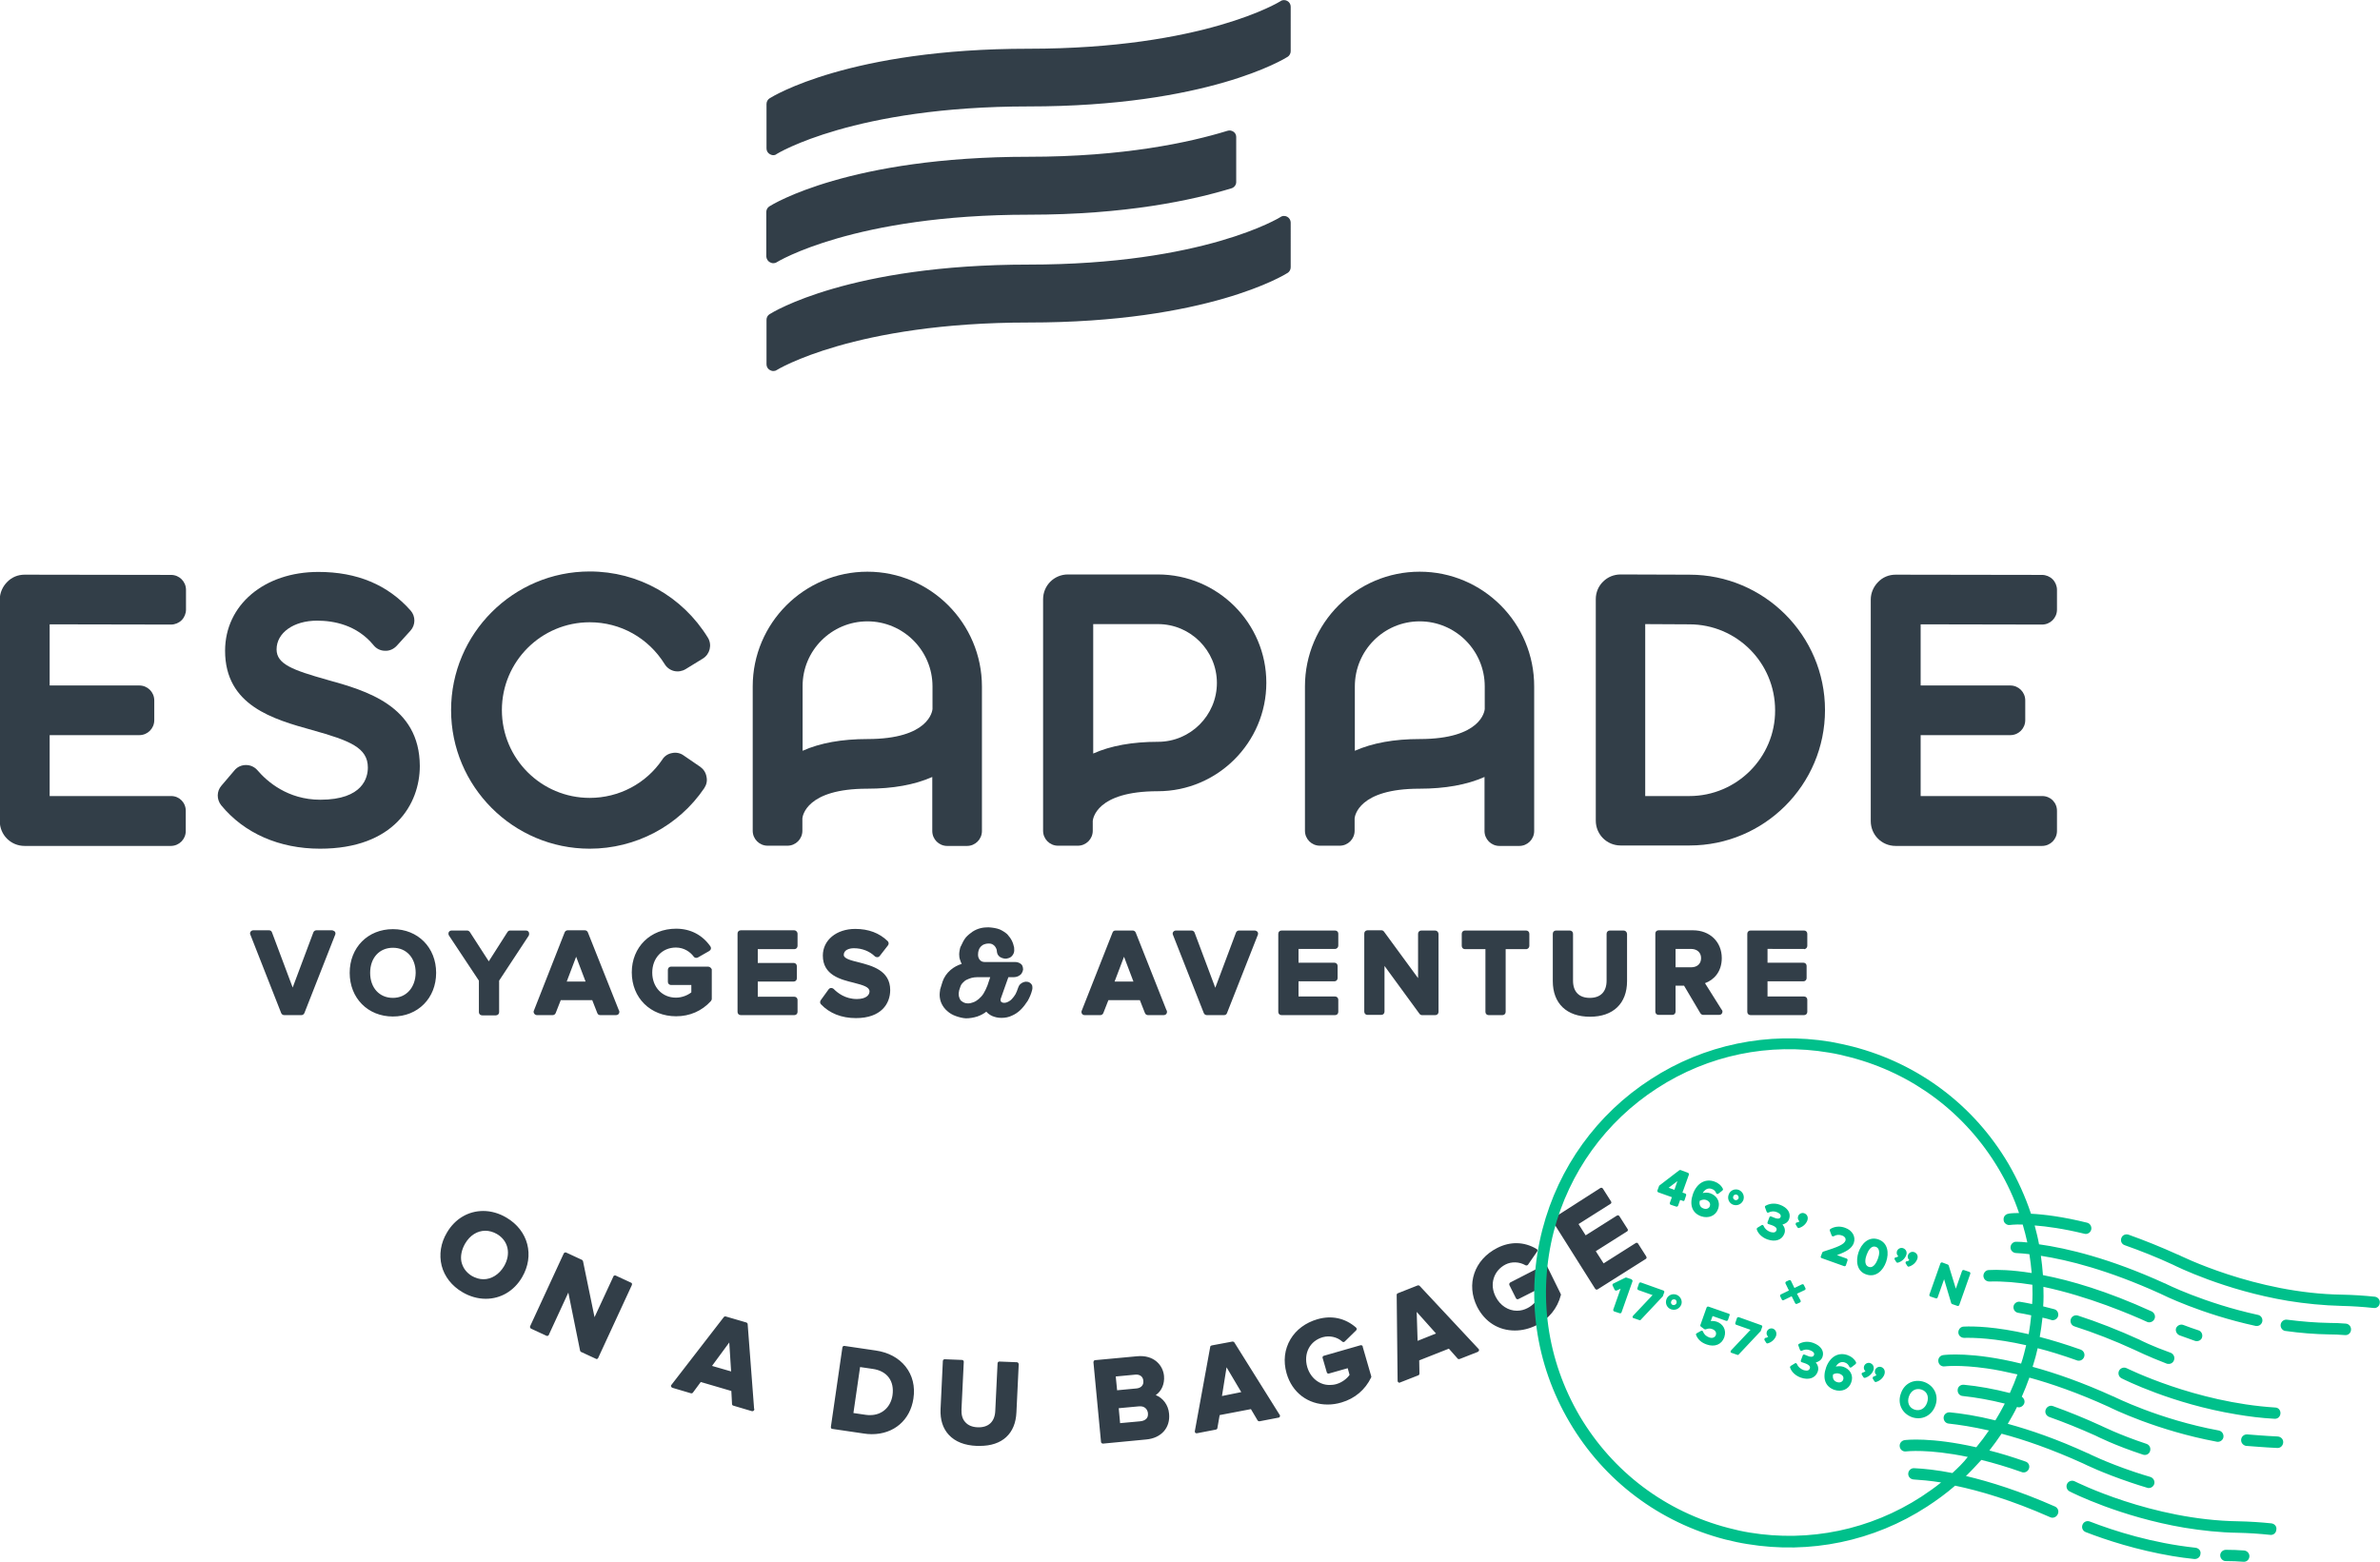
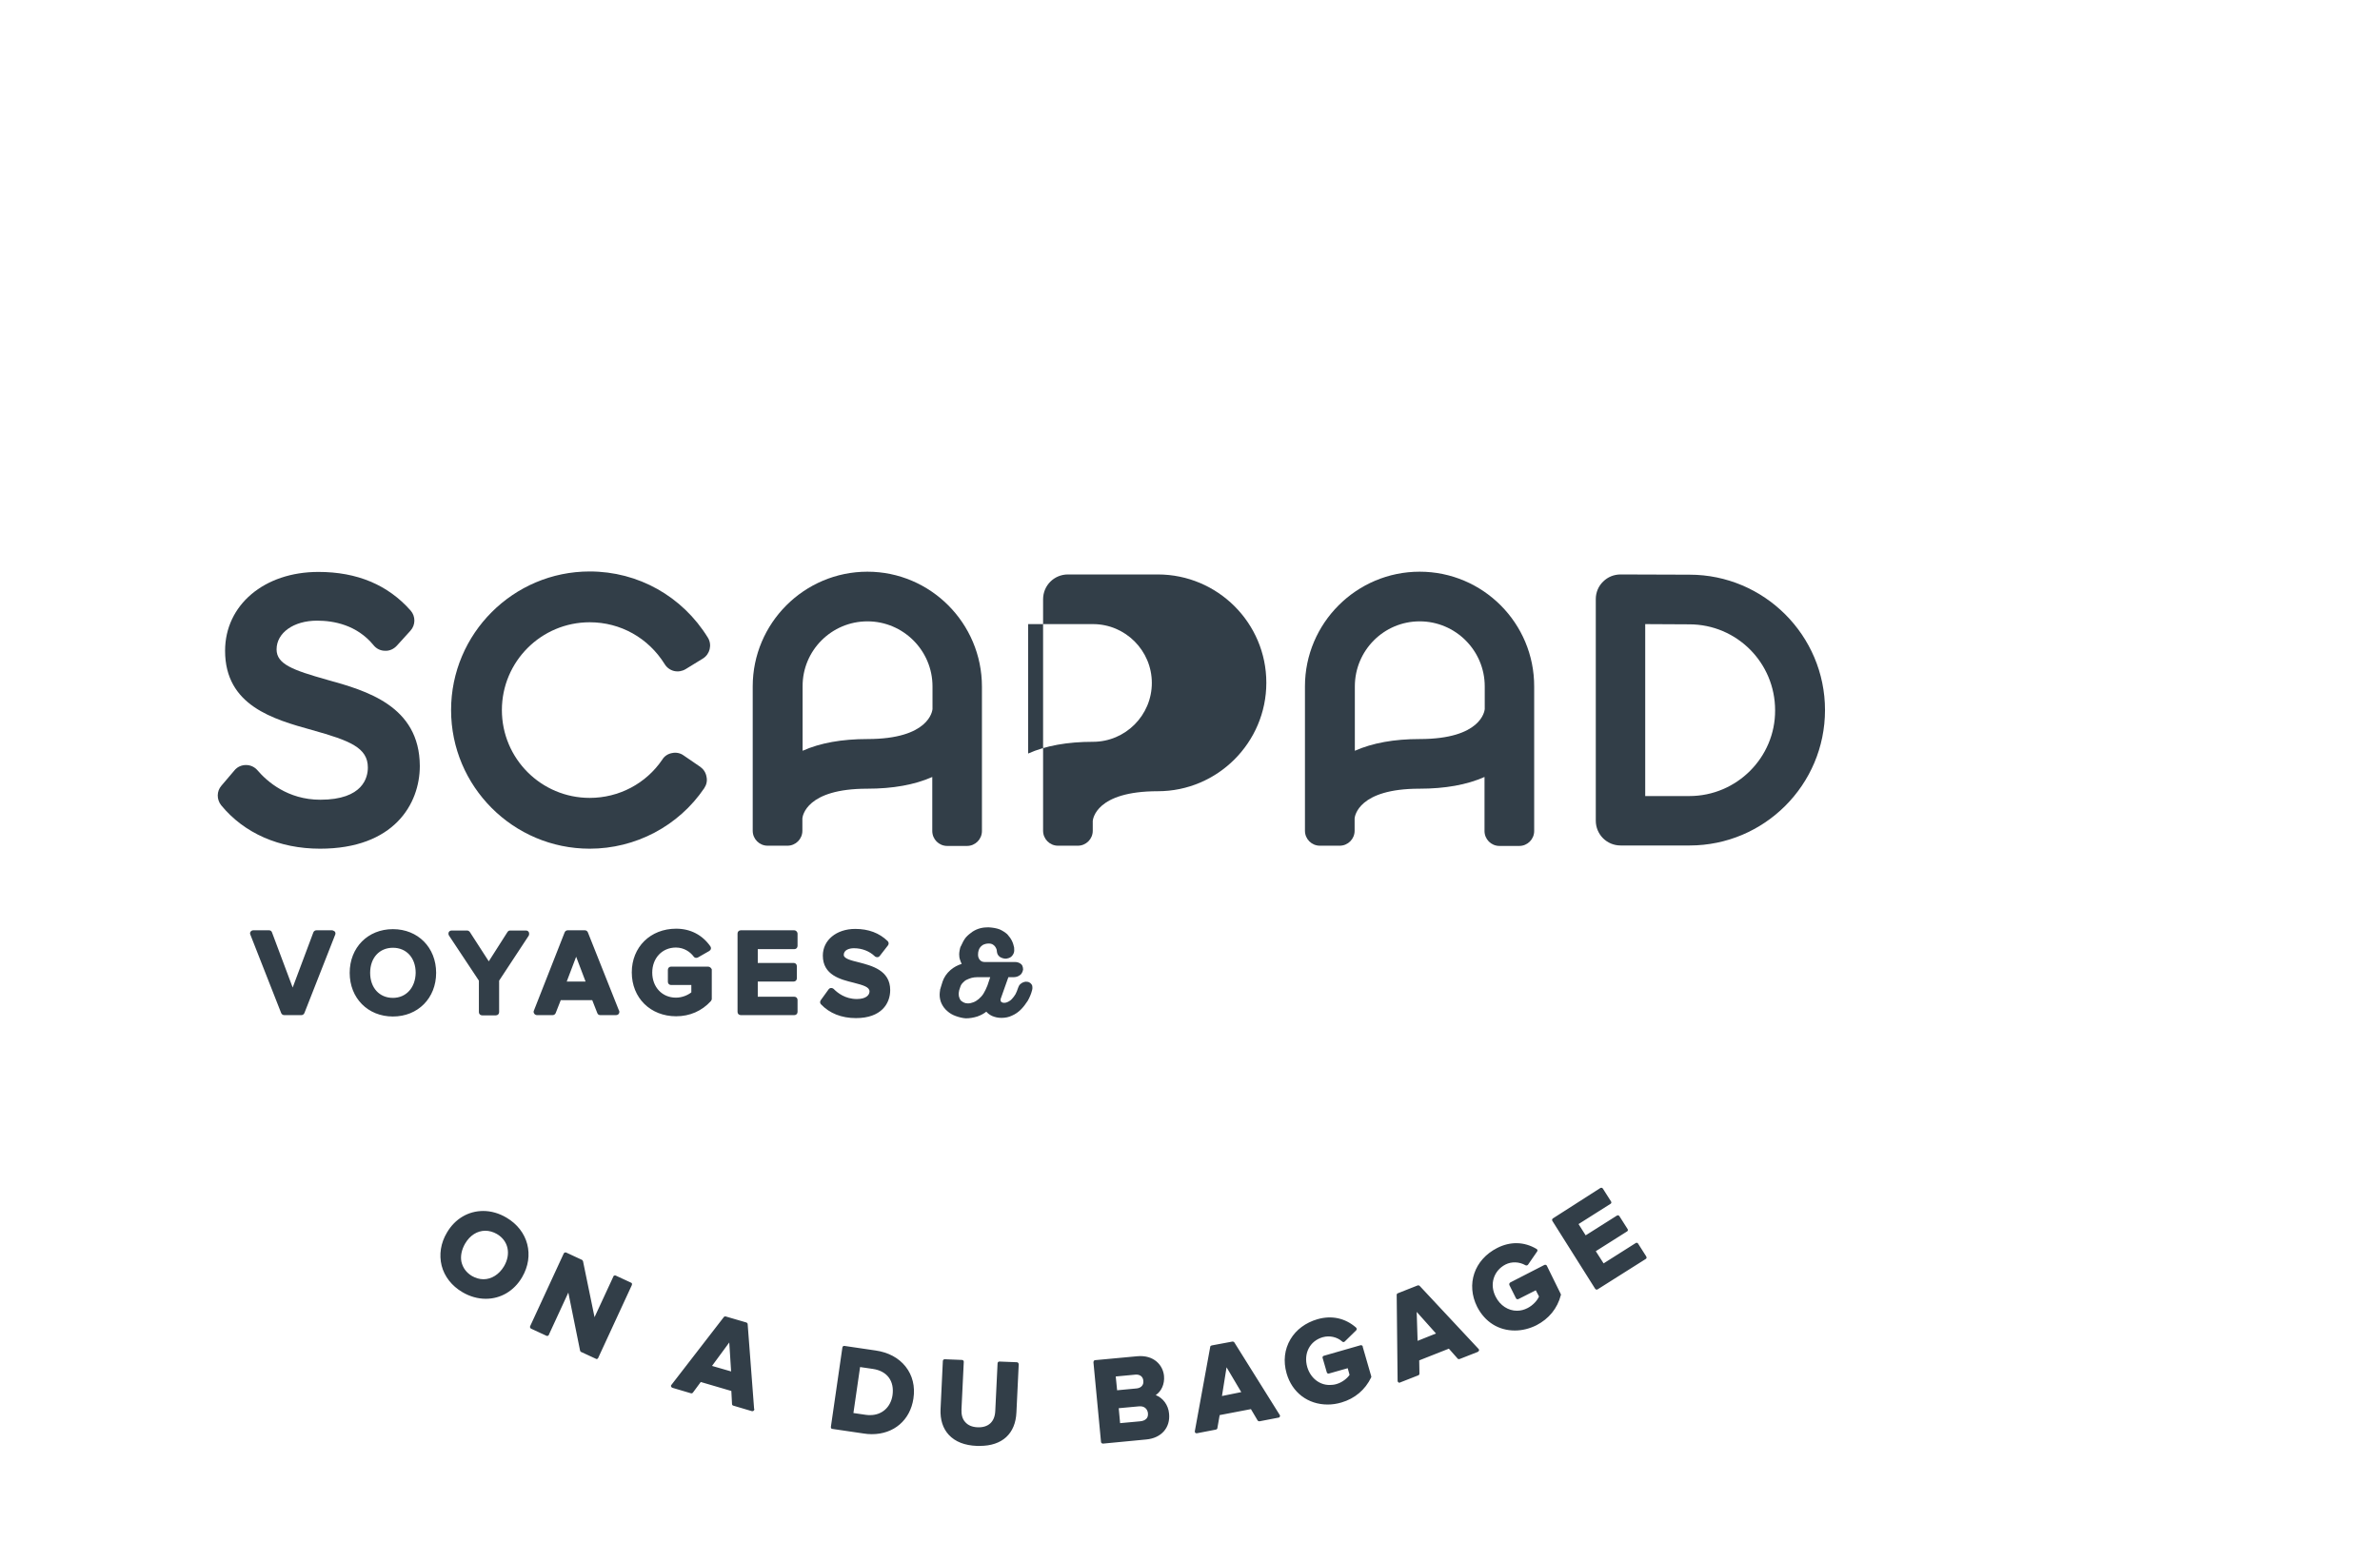
<svg xmlns="http://www.w3.org/2000/svg" version="1.1" id="Layer_1" x="0px" y="0px" viewBox="0 0 1035.2 679.4" style="enable-background:new 0 0 1035.2 679.4;" xml:space="preserve">
  <style type="text/css">
	.st0{fill:#323E48;}
	.st1{fill:#FFFFFF;}
	.st2{fill:#00C08B;}
</style>
  <g>
    <g>
      <path class="st0" d="M220.3,529.7c-3.2-1.9-6.7-2.9-10.1-2.9c-6.5,0-12.3,3.4-15.8,9.4c-2.7,4.5-3.5,9.6-2.3,14.4    c1.2,4.7,4.4,8.8,9,11.5c3.2,1.9,6.7,2.9,10.2,2.9c6.5,0,12.3-3.4,15.8-9.4C232.6,546.2,229.8,535.3,220.3,529.7z M219.2,550.9    c-2.1,3.5-5.4,5.6-8.9,5.6c-1.7,0-3.4-0.5-5-1.4c-2.5-1.5-4-3.6-4.6-6.2c-0.5-2.5,0.1-5.3,1.6-7.9c2.1-3.6,5.3-5.6,8.8-5.6    c1.7,0,3.4,0.5,5,1.4C221.1,539.7,222.4,545.5,219.2,550.9z M274.5,558l-6.7-3.1c-0.2-0.1-0.4-0.1-0.6,0c-0.2,0.1-0.4,0.2-0.4,0.4    l-8.2,17.7l-5-24.3c-0.1-0.2-0.2-0.5-0.4-0.6l-6.9-3.2c-0.4-0.2-0.9,0-1.1,0.4l-14.6,31.6c-0.2,0.4,0,0.9,0.4,1.1l6.7,3.1    c0.2,0.1,0.4,0.1,0.6,0c0.2-0.1,0.4-0.2,0.4-0.4l8.5-18.4l5.1,25.2c0,0.2,0.2,0.5,0.4,0.6l6.5,3c0.1,0.1,0.2,0.1,0.3,0.1    c0.3,0,0.6-0.2,0.7-0.5l14.6-31.6C275,558.6,274.9,558.1,274.5,558z M325.2,576c0-0.3-0.3-0.6-0.6-0.7l-8.9-2.6    c-0.3-0.1-0.7,0-0.9,0.3L292,602.5c-0.2,0.2-0.2,0.5-0.1,0.7c0.1,0.2,0.3,0.4,0.5,0.5l8.1,2.4c0.3,0.1,0.7,0,0.9-0.3l3.4-4.6    l13.3,3.9l0.3,5.7c0,0.3,0.2,0.6,0.6,0.7l8.1,2.4c0.1,0,0.1,0,0.2,0h0c0.4,0,0.8-0.4,0.8-0.8c0-0.1,0-0.2-0.1-0.3L325.2,576z     M309.7,594.2l7.5-10.2l0.8,12.6L309.7,594.2z M380.9,587.5l-13.6-2c-0.4-0.1-0.8,0.2-0.9,0.7l-5,34.5c0,0.2,0,0.4,0.1,0.6    c0.1,0.2,0.3,0.3,0.5,0.3l13.6,2c1.2,0.2,2.4,0.3,3.6,0.3c9.6,0,16.7-6.1,18.1-15.5c0.8-5.3-0.4-10.1-3.4-13.9    C390.9,590.7,386.4,588.3,380.9,587.5z M388.2,607c-0.8,5.2-4.6,8.6-9.7,8.6c-0.5,0-1.2,0-1.8-0.1l-5.5-0.8l2.9-20l5.5,0.8    C385.9,596.4,389.1,600.8,388.2,607z M442.3,592.6l-7.6-0.3c-0.4,0-0.8,0.3-0.8,0.8l-1,20.7c-0.2,4.7-3,7.3-7.7,7.1    c-2.4-0.1-4.2-0.9-5.4-2.3c-1.2-1.3-1.7-3.2-1.6-5.5l1-20.7c0-0.4-0.3-0.8-0.8-0.8l-7.5-0.3c-0.4,0-0.8,0.3-0.8,0.8l-1,20.9    c-0.2,4.6,1,8.4,3.6,11.2c2.8,3,6.9,4.6,12.2,4.8c0.4,0,0.9,0,1.3,0c9.7,0,15.5-5.3,15.9-14.6l1-20.9c0-0.2-0.1-0.4-0.2-0.6    C442.7,592.7,442.5,592.6,442.3,592.6z M502.7,606.9c2.5-1.7,3.9-4.8,3.6-8.3c-0.4-4.6-4.3-9.3-11.7-8.6l-18.3,1.7    c-0.2,0-0.4,0.1-0.5,0.3c-0.1,0.2-0.2,0.4-0.2,0.6l3.3,34.7c0,0.2,0.1,0.4,0.3,0.5c0.1,0.1,0.3,0.2,0.5,0.2c0,0,0.1,0,0.1,0    l18.8-1.8c6.5-0.6,10.5-5.1,9.9-11.2C508.2,611.2,505.8,608.1,502.7,606.9z M485.3,598.8l8.5-0.8c2-0.2,3.4,0.9,3.5,2.7    c0.1,0.9-0.1,1.6-0.6,2.2c-0.5,0.6-1.3,1-2.3,1.1l-8.5,0.8L485.3,598.8z M498.6,617.2c-0.6,0.6-1.5,1-2.7,1.1l-8.7,0.8l-0.6-6.5    l8.7-0.8c2.7-0.3,3.8,1.4,4,2.9C499.4,615.8,499.2,616.6,498.6,617.2z M536.9,584c-0.2-0.3-0.5-0.4-0.8-0.4l-9.1,1.7    c-0.3,0.1-0.6,0.3-0.6,0.6l-6.7,36.7c0,0.3,0,0.5,0.2,0.7c0.2,0.2,0.4,0.2,0.6,0.2c0,0,0.1,0,0.1,0l8.3-1.6    c0.3-0.1,0.6-0.3,0.6-0.6l1-5.7l13.6-2.6l2.9,4.9c0.2,0.3,0.5,0.4,0.8,0.4l8.3-1.6c0.3,0,0.5-0.2,0.6-0.5c0.1-0.2,0.1-0.5-0.1-0.7    L536.9,584z M531.5,607.3l2-12.5l6.4,10.8L531.5,607.3z M592.4,585.3c-0.2-0.1-0.4-0.1-0.6-0.1l-16,4.6c-0.4,0.1-0.7,0.6-0.5,1    l1.8,6.2c0.1,0.4,0.6,0.7,1,0.5l8.1-2.3l0.8,2.9c-1,1.5-3.2,3.3-5.7,4c-1,0.3-2,0.4-3,0.4c-4.5,0-8.3-3.1-9.7-7.8    c-1.7-5.9,1.1-11.4,6.8-13c2.9-0.8,6.2-0.1,8.4,1.9c0.3,0.3,0.8,0.3,1.1,0l5-4.9c0.2-0.2,0.2-0.4,0.2-0.6c0-0.2-0.1-0.4-0.3-0.6    c-4.7-4.1-10.6-5.4-16.8-3.6c-5.1,1.5-9.2,4.5-11.7,8.7c-2.6,4.4-3.2,9.5-1.7,14.8c2.4,8.4,9.3,13.6,17.9,13.6c2,0,4-0.3,6-0.9    c5.8-1.7,10.3-5.5,12.9-10.9c0.1-0.2,0.1-0.4,0-0.6l-3.7-12.8C592.8,585.6,592.6,585.4,592.4,585.3z M617.5,559.4    c-0.2-0.2-0.6-0.3-0.9-0.2l-8.6,3.4c-0.3,0.1-0.5,0.4-0.5,0.7l0.4,37.4c0,0.3,0.1,0.5,0.4,0.7c0.1,0.1,0.3,0.1,0.4,0.1    c0.1,0,0.2,0,0.3-0.1l7.9-3.1c0.3-0.1,0.5-0.4,0.5-0.8l-0.1-5.7l12.9-5.1l3.8,4.3c0.2,0.3,0.6,0.3,0.9,0.2l7.9-3.1    c0.2-0.1,0.4-0.3,0.5-0.6c0.1-0.3,0-0.5-0.2-0.7L617.5,559.4z M616.6,583.3l-0.4-12.6l8.4,9.4L616.6,583.3z M672.8,550.6    c-0.2-0.4-0.7-0.5-1.1-0.3l-14.8,7.6c-0.2,0.1-0.3,0.3-0.4,0.5c-0.1,0.2,0,0.4,0,0.6l2.9,5.8c0.2,0.4,0.7,0.5,1.1,0.3l7.5-3.8    l1.4,2.7c-0.7,1.7-2.6,3.8-4.9,5c-1.5,0.8-3.1,1.2-4.7,1.2c-3.8,0-7.3-2.3-9.2-6c-1.4-2.7-1.7-5.5-0.9-8.1c0.8-2.6,2.6-4.7,5.1-6    c2.7-1.4,6.1-1.2,8.7,0.3c0.4,0.2,0.8,0.1,1.1-0.2l4-5.8c0.1-0.2,0.2-0.4,0.1-0.6c0-0.2-0.2-0.4-0.4-0.5    c-5.4-3.2-11.4-3.3-17.1-0.4c-10,5.1-13.6,15.8-8.7,25.6c3.4,6.6,9.3,10.3,16.4,10.3c3.2,0,6.4-0.8,9.4-2.3    c5.4-2.8,9.1-7.3,10.6-13.1c0.1-0.2,0-0.4-0.1-0.6L672.8,550.6z M716,546.5l-3.5-5.5c-0.2-0.4-0.7-0.5-1.1-0.2l-13.9,8.8l-3.4-5.3    l13.6-8.6c0.4-0.2,0.5-0.7,0.2-1.1l-3.5-5.5c-0.1-0.2-0.3-0.3-0.5-0.4c-0.2,0-0.4,0-0.6,0.1l-13.6,8.6l-3.1-4.9l13.9-8.8    c0.4-0.2,0.5-0.7,0.2-1.1l-3.5-5.5c-0.1-0.2-0.3-0.3-0.5-0.4c-0.2,0-0.4,0-0.6,0.1L675.5,530c-0.2,0.1-0.3,0.3-0.4,0.5    c0,0.2,0,0.4,0.1,0.6l18.6,29.5c0.1,0.2,0.3,0.3,0.5,0.4c0.1,0,0.1,0,0.2,0c0.1,0,0.3,0,0.4-0.1l20.9-13.2    c0.2-0.1,0.3-0.3,0.4-0.5C716.2,546.9,716.1,546.7,716,546.5z" />
      <g>
        <g>
-           <path class="st0" d="M494,405.7c-0.2-0.5-0.7-0.9-1.3-0.9h-7.5c-0.6,0-1.1,0.3-1.3,0.9l-13.4,34c-0.2,0.4-0.1,0.9,0.1,1.3      c0.3,0.4,0.7,0.6,1.2,0.6h6.8c0.6,0,1.1-0.4,1.3-0.9l2.2-5.6h13.7l2.2,5.6c0.2,0.5,0.7,0.9,1.3,0.9h6.9c0.8,0,1.4-0.6,1.4-1.4      c0-0.3-0.1-0.7-0.3-0.9L494,405.7z M484.8,427l4.1-10.8L493,427H484.8z M545.7,404.8h-6.8c-0.6,0-1.1,0.4-1.3,0.9l-9,24l-9-24      c-0.2-0.5-0.7-0.9-1.3-0.9h-6.8c-0.5,0-0.9,0.2-1.2,0.6c-0.3,0.4-0.3,0.9-0.1,1.3l13.4,34c0.2,0.5,0.7,0.9,1.3,0.9h7.5      c0.6,0,1.1-0.3,1.3-0.9l13.4-34c0.2-0.5,0.1-0.9-0.1-1.3C546.6,405,546.2,404.8,545.7,404.8z M580.7,404.8h-23.3      c-0.8,0-1.4,0.6-1.4,1.4v34c0,0.8,0.6,1.4,1.4,1.4h23.3c0.8,0,1.4-0.6,1.4-1.4v-5.3c0-0.8-0.6-1.4-1.4-1.4h-15.9v-6.6h15.6      c0.8,0,1.4-0.6,1.4-1.4v-5.3c0-0.8-0.6-1.4-1.4-1.4h-15.6v-6h15.9c0.8,0,1.4-0.7,1.4-1.4v-5.3      C582.1,405.4,581.5,404.8,580.7,404.8z M624.2,404.8h-6c-0.8,0-1.4,0.6-1.4,1.4v19.3L602,405.3c-0.3-0.4-0.7-0.6-1.1-0.6h-6.1      c-0.8,0-1.4,0.6-1.4,1.4v34c0,0.8,0.6,1.4,1.4,1.4h6c0.8,0,1.4-0.6,1.4-1.4v-19.9l15.2,20.8c0.3,0.4,0.7,0.6,1.1,0.6h5.8      c0.8,0,1.4-0.6,1.4-1.4v-34C625.6,405.4,625,404.8,624.2,404.8z M663.8,404.8h-26.6c-0.8,0-1.4,0.6-1.4,1.4v5.3      c0,0.8,0.6,1.4,1.4,1.4h8.9v27.3c0,0.8,0.6,1.4,1.4,1.4h6c0.8,0,1.4-0.6,1.4-1.4v-27.3h8.9c0.8,0,1.4-0.7,1.4-1.4v-5.3      C665.2,405.4,664.6,404.8,663.8,404.8z M706.2,404.8h-6c-0.8,0-1.4,0.6-1.4,1.4v20.4c0,4.8-2.6,7.5-7.3,7.5      c-4.7,0-7.3-2.7-7.3-7.5v-20.4c0-0.8-0.6-1.4-1.4-1.4h-6c-0.8,0-1.4,0.6-1.4,1.4v20.6c0,9.7,6,15.5,16.2,15.5      c10.1,0,16.1-5.8,16.1-15.5v-20.6C707.6,405.4,707,404.8,706.2,404.8z M741.6,427.7c3.9-1.4,7.3-5,7.3-10.9      c0-7.1-5.2-12.1-12.5-12.1h-15c-0.8,0-1.4,0.6-1.4,1.4v34c0,0.8,0.6,1.4,1.4,1.4h6c0.8,0,1.4-0.6,1.4-1.4v-11.3h3.7l7.1,12      c0.3,0.4,0.7,0.7,1.2,0.7h7c0.8,0,1.4-0.6,1.4-1.4c0-0.4-0.2-0.8-0.5-1.1L741.6,427.7z M735.5,420.8h-6.7v-8h6.7      c2.7,0,4.4,1.6,4.4,4C739.9,419.3,738.2,420.8,735.5,420.8z M784.7,412.9c0.8,0,1.4-0.7,1.4-1.4v-5.3c0-0.8-0.6-1.4-1.4-1.4      h-23.3c-0.8,0-1.4,0.6-1.4,1.4v34c0,0.8,0.6,1.4,1.4,1.4h23.3c0.8,0,1.4-0.6,1.4-1.4v-5.3c0-0.8-0.6-1.4-1.4-1.4h-15.9v-6.6      h15.6c0.8,0,1.4-0.6,1.4-1.4v-5.3c0-0.8-0.6-1.4-1.4-1.4h-15.6v-6H784.7z" />
          <path class="st0" d="M144.4,404.7h-6.8c-0.6,0-1.1,0.4-1.3,0.9l-9,24l-9-24c-0.2-0.6-0.7-0.9-1.3-0.9h-6.8      c-0.5,0-0.9,0.2-1.2,0.6c-0.3,0.4-0.3,0.9-0.1,1.3l13.4,34.1c0.2,0.5,0.7,0.9,1.3,0.9h7.5c0.6,0,1.1-0.4,1.3-0.9l13.4-34.1      c0.2-0.4,0.1-0.9-0.1-1.3C145.3,405,144.8,404.7,144.4,404.7z M170.9,404.2c-10.9,0-18.8,8-18.8,19c0,11,7.9,19,18.8,19      c10.9,0,18.8-8,18.8-19C189.7,412.2,181.8,404.2,170.9,404.2z M170.9,434.1c-5.9,0-9.9-4.4-9.9-10.9c0-6.5,4-10.9,9.9-10.9      c5.9,0,9.9,4.4,9.9,10.9C180.7,429.6,176.7,434.1,170.9,434.1z M230,405.5c-0.3-0.5-0.7-0.7-1.3-0.7h-6.8      c-0.5,0-0.9,0.2-1.2,0.7l-8.1,12.7l-8.2-12.7c-0.3-0.4-0.7-0.7-1.2-0.7h-6.8c-0.5,0-1,0.3-1.2,0.7c-0.2,0.5-0.2,1,0.1,1.5      l13,19.6v13.7c0,0.8,0.6,1.4,1.4,1.4h6c0.8,0,1.4-0.6,1.4-1.4v-13.7l12.9-19.6C230.2,406.5,230.2,405.9,230,405.5z M255.7,405.6      c-0.2-0.5-0.7-0.9-1.3-0.9h-7.5c-0.6,0-1.1,0.4-1.3,0.9l-13.4,34.1c-0.2,0.4-0.1,0.9,0.2,1.3c0.3,0.4,0.7,0.6,1.2,0.6h6.8      c0.6,0,1.1-0.4,1.3-0.9l2.2-5.6h13.7l2.2,5.6c0.2,0.6,0.7,0.9,1.3,0.9h6.9c0.8,0,1.4-0.6,1.4-1.4c0-0.3-0.1-0.6-0.3-0.9      L255.7,405.6z M246.5,427l4.1-10.8l4.1,10.8H246.5z M308,420.5h-16.1c-0.8,0-1.4,0.6-1.4,1.4v5.2c0,0.8,0.6,1.4,1.4,1.4h8.8v3.2      c-1.5,1.2-4,2.3-6.7,2.3c-6,0-10.3-4.6-10.3-10.9c0-6.3,4.3-10.9,10.3-10.9c3.6,0,6.3,2,7.7,3.9c0.4,0.6,1.2,0.8,1.9,0.4      l4.9-2.8c0.3-0.2,0.6-0.5,0.7-0.9c0.1-0.4,0-0.8-0.2-1.1c-3.5-5-8.7-7.7-14.9-7.7c-11.2,0-19.3,8-19.3,19      c0,11.1,8.1,19.1,19.3,19.1c5.9,0,11.2-2.3,15.1-6.6c0.2-0.3,0.4-0.6,0.4-1v-12.8C309.4,421.2,308.8,420.5,308,420.5z       M345.5,404.7h-23.3c-0.8,0-1.4,0.6-1.4,1.4v34.1c0,0.8,0.6,1.4,1.4,1.4h23.3c0.8,0,1.4-0.6,1.4-1.4V435c0-0.8-0.6-1.4-1.4-1.4      h-15.9v-6.6h15.6c0.8,0,1.4-0.6,1.4-1.4v-5.3c0-0.8-0.6-1.4-1.4-1.4h-15.6v-6h15.9c0.8,0,1.4-0.6,1.4-1.4v-5.3      C346.9,405.4,346.2,404.7,345.5,404.7z M373.4,418.6c-3.3-0.8-6.4-1.6-6.4-3.2c0-2.1,2.3-2.9,4.4-2.9c3.6,0,6.8,1.3,9.1,3.5      c0.3,0.3,0.7,0.4,1.1,0.4c0.4,0,0.8-0.2,1.1-0.6l3.5-4.5c0.5-0.6,0.4-1.4-0.1-1.9c-3.6-3.5-8.3-5.3-14.1-5.3      c-8.2,0-14.1,4.9-14.1,11.6c0,8.5,7.7,10.4,13.4,11.8c4.3,1.1,6.9,1.9,6.9,3.8c0,1.5-1.4,3.3-5.5,3.3c-5.1,0-8.4-2.7-10-4.3      c-0.3-0.3-0.7-0.5-1.2-0.5c-0.4,0-0.8,0.2-1.1,0.6l-3.4,4.7c-0.4,0.6-0.4,1.3,0.1,1.8c3.7,3.9,8.9,6,15.2,6      c11,0,14.9-6.3,14.9-12.2C387.2,422.1,379.2,420.1,373.4,418.6z" />
          <path class="st0" d="M449,428.9c-0.2-0.6-0.5-1-0.9-1.3c-0.4-0.3-0.9-0.5-1.4-0.5c-0.5-0.1-1.1,0-1.6,0.2      c-0.5,0.2-1,0.5-1.4,0.9c-0.4,0.4-0.7,1-0.9,1.6c-0.3,1-0.7,1.9-1.1,2.7c-0.5,0.8-1,1.5-1.5,2c-0.5,0.6-1.1,1-1.7,1.3      c-1.1,0.6-2.3,0.6-2.9,0.1c-0.3-0.2-0.4-0.5-0.4-0.8c0-0.3,0-0.5,0.1-0.7c0.6-1.6,1.1-3.2,1.7-4.8c0.5-1.5,1.1-3,1.6-4.5h2.2      c0.9,0,1.6-0.2,2.2-0.5c0.6-0.3,1.1-0.7,1.4-1.2c0.3-0.5,0.5-1,0.6-1.6c0-0.6-0.1-1.1-0.3-1.6c-0.2-0.5-0.6-0.9-1.2-1.2      c-0.5-0.3-1.2-0.5-2-0.5h-13.2c-0.9,0-1.6-0.3-2.1-0.9c-0.5-0.6-0.8-1.3-0.8-2.3c0-0.7,0.1-1.4,0.3-2c0.2-0.6,0.5-1.1,0.9-1.5      c0.4-0.4,0.9-0.8,1.5-1c1-0.4,2.5-0.5,3.4-0.1c0.4,0.2,0.8,0.5,1.1,0.8c0.3,0.3,0.5,0.7,0.7,1.1c0.2,0.4,0.3,0.8,0.3,1.3      c0.1,0.8,0.3,1.4,0.8,1.9c0.4,0.5,1,0.8,1.6,1c0.6,0.2,1.2,0.3,1.9,0.2c0.6-0.1,1.2-0.3,1.8-0.7c0.5-0.4,0.9-0.9,1.2-1.6      c0.3-0.7,0.3-1.5,0.2-2.5c-0.2-1-0.5-2-1-3c-0.5-1-1.2-1.9-2-2.8c-0.9-0.8-2-1.5-3.3-2.1c-1.3-0.5-3-0.8-4.9-0.9      c-1.2,0-2.3,0.1-3.5,0.4c-1.2,0.3-2.3,0.8-3.4,1.5c-1,0.7-2,1.5-2.9,2.5c-0.8,1-1.5,2.3-2.1,3.7c0,0.1,0,0.1-0.1,0.2l-0.1,0.1      c-0.2,0.5-0.3,1.1-0.4,1.6c-0.1,0.6-0.2,1.1-0.2,1.7c0,0.9,0.1,1.7,0.4,2.5c0.2,0.6,0.4,1.2,0.7,1.7c-1.8,0.6-3.4,1.4-4.9,2.7      c-1.6,1.4-2.8,3.1-3.5,5.2l0,0.1c-0.1,0.2-0.1,0.4-0.2,0.6l-0.8,2.6c0,0.1,0,0.1,0,0.2c-0.1,0.7-0.2,1.4-0.2,2      c0,1.4,0.3,2.8,0.9,4c0.6,1.2,1.4,2.3,2.5,3.2c1,0.9,2.2,1.6,3.6,2.1c1.4,0.5,2.9,0.9,4.4,1h0c1.7,0,3.4-0.3,5-0.8      c1.4-0.5,2.8-1.2,3.9-2.1c0.7,0.8,1.5,1.4,2.6,1.9c1.2,0.5,2.5,0.8,4,0.8c1.6,0,3.2-0.3,4.6-1c1.4-0.6,2.7-1.5,3.8-2.6      c1.1-1.1,2.1-2.4,3-3.8c0.8-1.4,1.5-3,1.9-4.6C449.1,430.1,449.1,429.5,449,428.9z M421.1,436.5H421c-0.6,0-1.1-0.1-1.6-0.3      c-0.5-0.2-0.9-0.5-1.3-0.8c-0.4-0.3-0.6-0.8-0.8-1.3c-0.2-0.5-0.3-1-0.3-1.6c0-0.4,0-0.7,0.1-1.1c0-0.2,0.1-0.4,0.1-0.6l0.5-1.5      c0.2-0.7,0.6-1.3,1.1-1.8c0.5-0.5,1-1,1.7-1.3c0.6-0.3,1.4-0.6,2.1-0.8c0.8-0.2,1.6-0.3,2.4-0.3h5.7l-1.2,3.6      c-0.5,1.3-1.1,2.5-1.7,3.5c-0.6,1-1.4,1.8-2.1,2.4c-0.7,0.6-1.5,1.1-2.3,1.4C422.6,436.3,421.8,436.5,421.1,436.5z" />
        </g>
-         <path class="st0" d="M559.9,94.3c-0.9-0.5-2.1-0.5-2.9,0.1c-0.3,0.2-33.4,20.7-109.6,20.7c-77.8,0-111.3,20.7-112.7,21.6     c-0.8,0.5-1.3,1.4-1.3,2.4v19.4c0,1.1,0.6,2,1.5,2.5c0.4,0.2,0.9,0.4,1.4,0.4c0.5,0,1.1-0.1,1.5-0.4     c0.3-0.2,33.7-20.7,109.6-20.7c77.8,0,111.3-20.7,112.7-21.6c0.8-0.5,1.3-1.5,1.3-2.4V96.8C561.4,95.8,560.8,94.8,559.9,94.3z      M559.9,0.4c-0.9-0.5-2.1-0.5-2.9,0.1c-0.3,0.2-33.4,20.7-109.6,20.7c-77.8,0-111.3,20.7-112.7,21.6c-0.8,0.5-1.3,1.5-1.3,2.4     v19.4c0,1.1,0.6,2,1.5,2.5c0.4,0.2,0.9,0.4,1.4,0.4c0.5,0,1.1-0.1,1.5-0.5c0.3-0.2,33.7-20.7,109.6-20.7     c77.8,0,111.3-20.7,112.7-21.6c0.8-0.5,1.3-1.5,1.3-2.4V2.9C561.4,1.8,560.8,0.9,559.9,0.4z M334.9,114.1     c0.4,0.2,0.9,0.4,1.4,0.4c0.5,0,1.1-0.1,1.5-0.4c0.3-0.2,33.7-20.7,109.6-20.7c42.2,0,71.3-6.3,88.3-11.5c1.2-0.4,2-1.5,2-2.7     V59.6c0-0.9-0.4-1.8-1.2-2.3c-0.7-0.5-1.7-0.7-2.6-0.4c-16.6,5.1-45.1,11.3-86.6,11.3c-77.8,0-111.3,20.7-112.7,21.6     c-0.8,0.5-1.3,1.5-1.3,2.4v19.4C333.4,112.6,333.9,113.6,334.9,114.1z" />
        <g>
          <path class="st0" d="M734.9,250l-30-0.1c-2.9,0-5.6,1.1-7.6,3.1c-2.1,2-3.2,4.8-3.2,7.6v96.4c0,6,4.8,10.8,10.8,10.8h30      c32.5,0,58.9-26.4,58.9-58.9C793.8,276.4,767.3,250,734.9,250z M734.8,346.3h-19.2v-74.8l19.2,0.1c20.6,0,37.3,16.7,37.3,37.4      C772.2,329.5,755.4,346.3,734.8,346.3z" />
-           <path class="st0" d="M888.3,346.3h-52.9v-26.5h39c3.6,0,6.5-2.9,6.5-6.5v-8.6c0-3.6-2.9-6.5-6.5-6.5h-39v-26.6l52.8,0.1h0      c3.6,0,6.5-2.9,6.5-6.5l0-8.6c0-1.7-0.7-3.4-1.9-4.6c-1.2-1.2-2.9-1.9-4.6-1.9l-63.7-0.1c-2.9,0-5.6,1.1-7.6,3.2      c-2,2-3.2,4.8-3.2,7.6v96.4c0,6,4.8,10.8,10.8,10.8h63.7c3.6,0,6.5-2.9,6.5-6.5v-8.6C894.8,349.2,891.9,346.3,888.3,346.3z" />
-           <path class="st0" d="M74.5,346.3H21.6v-26.5h39c3.6,0,6.5-2.9,6.5-6.5v-8.6c0-3.6-2.9-6.5-6.5-6.5h-39v-26.6l52.8,0.1      c1.7,0,3.4-0.7,4.6-1.9c1.2-1.2,1.9-2.9,1.9-4.6l0-8.6c0-3.6-2.9-6.5-6.5-6.5l-63.7-0.1c-2.9,0-5.6,1.1-7.6,3.2      c-2,2-3.2,4.8-3.2,7.6v96.4c0,6,4.8,10.8,10.8,10.8h63.6c3.6,0,6.5-2.9,6.5-6.5v-8.6C80.9,349.2,78,346.3,74.5,346.3z" />
          <path class="st0" d="M617.5,248.7c-27.5,0-49.9,22.4-49.9,49.9v62.8c0,3.6,2.9,6.5,6.5,6.5h8.6c3.6,0,6.5-2.9,6.5-6.5v-5.4      c0.1-1,1.7-12.9,28.2-12.9c11.2,0,20.6-1.7,28.3-5.1v23.5c0,3.6,2.9,6.5,6.5,6.5h8.6c3.6,0,6.5-2.9,6.5-6.5v-62.8      C667.4,271.1,645,248.7,617.5,248.7z M617.5,270.3c15.6,0,28.3,12.7,28.3,28.3v9.7c0,0,0,0.1,0,0.2c-0.1,0.7-1.4,13-28.3,13      c-11.1,0-20.5,1.7-28.2,5.1v-28C589.3,283,601.9,270.3,617.5,270.3z" />
          <path class="st0" d="M377.3,248.7c-27.5,0-49.9,22.4-49.9,49.9v62.8c0,3.6,2.9,6.5,6.5,6.5h8.6c3.6,0,6.5-2.9,6.5-6.5v-5.4      c0.1-1,1.7-12.9,28.2-12.9c11.2,0,20.6-1.7,28.3-5.1v23.5c0,3.6,2.9,6.5,6.5,6.5h8.6c3.6,0,6.5-2.9,6.5-6.5v-62.8      C427.1,271.1,404.7,248.7,377.3,248.7z M377.3,270.3c15.6,0,28.3,12.7,28.3,28.3v9.7c0,0,0,0.1,0,0.2c-0.1,0.7-1.4,13-28.3,13      c-11.1,0-20.6,1.7-28.2,5.1v-28C349,283,361.7,270.3,377.3,270.3z" />
-           <path class="st0" d="M503.6,249.9h-39.1c-6,0-10.8,4.8-10.8,10.8v100.7c0,3.6,2.9,6.5,6.5,6.5h8.6c3.6,0,6.5-2.9,6.5-6.5v-4.2      v-0.1c0.1-0.7,1.3-12.9,28.3-12.9c26,0,47.2-21.2,47.2-47.2C550.8,271,529.6,249.9,503.6,249.9z M475.4,271.5h28.3      c14.1,0,25.6,11.5,25.6,25.6c0,14.1-11.5,25.6-25.6,25.6c-11.1,0-20.6,1.7-28.2,5.1V271.5z" />
+           <path class="st0" d="M503.6,249.9h-39.1c-6,0-10.8,4.8-10.8,10.8v100.7c0,3.6,2.9,6.5,6.5,6.5h8.6c3.6,0,6.5-2.9,6.5-6.5v-4.2      v-0.1c0.1-0.7,1.3-12.9,28.3-12.9c26,0,47.2-21.2,47.2-47.2C550.8,271,529.6,249.9,503.6,249.9z M475.4,271.5c14.1,0,25.6,11.5,25.6,25.6c0,14.1-11.5,25.6-25.6,25.6c-11.1,0-20.6,1.7-28.2,5.1V271.5z" />
          <path class="st0" d="M304.6,333.6l-7.3-5c-1.4-1-3.2-1.4-5-1c-1.7,0.3-3.3,1.3-4.2,2.8c-7.1,10.5-18.9,16.7-31.6,16.7      c-21.1,0-38.2-17.1-38.2-38.2c0-21.1,17.1-38.2,38.2-38.2c13.4,0,25.5,6.8,32.6,18.2c0.9,1.5,2.4,2.6,4.1,3      c1.7,0.4,3.5,0.1,5-0.8l7.5-4.6c3.1-1.9,4.1-6,2.2-9.1c-11.1-18-30.3-28.8-51.4-28.8c-33.2,0-60.3,27-60.3,60.3      c0,33.2,27,60.3,60.3,60.3c19.9,0,38.6-9.8,49.8-26.3c1-1.5,1.4-3.2,1-5C307,336.1,306,334.6,304.6,333.6z" />
          <path class="st0" d="M142.2,295.7c-14.9-4.2-21.9-6.8-21.9-13.2c0-7.2,7.4-12.5,17.6-12.5c7.2,0,17.3,1.8,24.6,10.7      c1.2,1.5,3,2.4,5,2.4c2,0.1,3.8-0.8,5.1-2.2l5.9-6.5c2.3-2.5,2.3-6.3,0.1-8.8c-9.9-11.2-23.3-16.8-40.1-16.8      c-23.6,0-40.6,14.4-40.6,34.3c0,23.9,21,29.8,37.9,34.5c16.5,4.6,24.2,7.7,24.2,16.3c0,4.2-2,14-20.7,14      c-14.2,0-23.2-8-27.3-12.8c-1.3-1.5-3.1-2.3-5-2.3l0,0c-1.9,0-3.8,0.8-5,2.3l-5.7,6.7c-2.1,2.4-2.1,6-0.1,8.5      c10,12.2,25.3,18.9,43,18.9c32.1,0,43.4-19.4,43.4-36C182.5,307,159.2,300.4,142.2,295.7z" />
        </g>
      </g>
    </g>
-     <path class="st2" d="M743.9,519.1c-1.2-0.4-2.3-0.3-3.3-0.1c0.8-1.4,2.2-2.4,3.9-1.8c1.2,0.4,1.6,1,2,1.9c0.1,0.2,0.2,0.3,0.4,0.3   c0.2,0,0.4,0,0.5-0.1l1.8-1.4c0.2-0.2,0.3-0.5,0.2-0.7c-0.7-1.5-2-2.6-3.7-3.2c-4-1.4-7.6,0.7-9.3,5.3c-1.7,4.8-0.4,8.4,3.5,9.8   c3.2,1.1,6.4-0.2,7.4-3.2C748.5,522.4,746.4,520,743.9,519.1z M743.7,524.7c-0.2,0.7-1.2,1.6-2.8,1c-1.8-0.6-1.8-2.4-1.6-3.3   c0.9-0.5,1.9-0.7,2.8-0.4C742.6,522.2,744.3,523,743.7,524.7z M766.1,576.5l-9.8-3.5c-0.3-0.1-0.7,0.1-0.8,0.4l-0.7,2.1   c-0.1,0.3,0,0.7,0.4,0.8l6.2,2.2l-8.5,9c-0.1,0.2-0.2,0.4-0.2,0.6c0.1,0.2,0.2,0.4,0.4,0.4l2.6,0.9c0.2,0.1,0.5,0,0.6-0.2l9.5-10.1   c0.1-0.1,0.1-0.1,0.1-0.2l0.6-1.7C766.6,576.9,766.4,576.6,766.1,576.5z M771.2,578c-1.1-0.4-2.3,0.2-2.7,1.3   c-0.3,0.9,0,1.7,0.6,2.2c-0.4,0.3-0.8,0.5-1.2,0.5c-0.2,0-0.4,0.2-0.4,0.4c-0.1,0.2-0.1,0.4,0,0.6l0.7,1.1c0.1,0.1,0.2,0.2,0.3,0.3   c0.1,0,0.3,0,0.4,0c1.7-0.5,3-1.7,3.6-3.2C773,579.6,772.2,578.4,771.2,578z M781.6,562.8l3.4-1.6c0.1-0.1,0.3-0.2,0.3-0.3   c0.1-0.2,0-0.3,0-0.5l-0.7-1.4c-0.1-0.3-0.5-0.4-0.8-0.3l-3.3,1.6l-1.5-3.1c-0.1-0.1-0.2-0.3-0.3-0.3c-0.2-0.1-0.3,0-0.5,0   l-1.3,0.6c-0.3,0.2-0.4,0.5-0.3,0.8l1.5,3.1l-3.5,1.7c-0.1,0.1-0.3,0.2-0.3,0.3c-0.1,0.2,0,0.3,0,0.5l0.7,1.4   c0.1,0.2,0.2,0.3,0.3,0.3c0.1,0.1,0.3,0.1,0.5,0l3.5-1.7l1.5,3c0.1,0.3,0.5,0.4,0.8,0.3l1.3-0.6c0.1-0.1,0.3-0.2,0.3-0.3   c0.1-0.2,0-0.3,0-0.5L781.6,562.8z M775.3,532.7c1.2-0.3,2.4-1,2.9-2.4c0.9-2.6-0.7-5-4-6.2c-2.2-0.8-4.4-0.6-6.2,0.4   c-0.3,0.1-0.4,0.5-0.3,0.7l0.7,1.9c0.1,0.2,0.2,0.3,0.3,0.4c0.2,0,0.3,0.1,0.5,0c1.2-0.6,2.4-0.7,3.6-0.2c1.1,0.4,2,1.1,1.7,2.1   c-0.4,1.1-2,0.7-2.6,0.4c-0.5-0.2-1.3-0.5-1.5-0.6c-0.2-0.1-0.3-0.1-0.5,0c-0.2,0.1-0.3,0.2-0.3,0.4l-0.8,2.1c-0.1,0.2,0,0.3,0,0.5   c0.1,0.2,0.2,0.3,0.4,0.3c0.2,0,1,0.4,1.5,0.5c2.4,0.9,2.1,1.8,2,2.2c-0.5,1.4-2.1,0.9-2.8,0.7c-1.3-0.5-2.4-1.5-2.8-2.6   c-0.1-0.2-0.2-0.3-0.4-0.4h0c-0.2-0.1-0.4,0-0.5,0.1l-1.8,1.1c-0.2,0.1-0.3,0.4-0.3,0.7c0.6,1.9,2.4,3.6,4.7,4.4   c3.4,1.2,6.3,0.2,7.3-2.5C776.7,535.2,776.2,533.7,775.3,532.7z M753.9,524.1c1.8,0.6,3.7-0.3,4.4-2.1c0.6-1.8-0.3-3.7-2.1-4.4   c-1.8-0.6-3.7,0.3-4.3,2.1C751.2,521.5,752.1,523.5,753.9,524.1z M755.4,519.7c0.6,0.2,1,1,0.8,1.6c-0.2,0.6-1,1-1.6,0.7   c-0.6-0.2-1-0.9-0.7-1.6C754.1,519.8,754.8,519.5,755.4,519.7z M781.8,533.9c0.1,0.1,0.2,0.2,0.3,0.3c0.1,0,0.2,0.1,0.4,0   c1.7-0.5,3-1.7,3.6-3.2c0.6-1.6-0.2-2.8-1.3-3.2c-1.1-0.4-2.3,0.2-2.7,1.3c-0.3,0.9,0,1.7,0.6,2.2c-0.3,0.3-0.8,0.5-1.2,0.5   c-0.2,0-0.4,0.2-0.4,0.4c-0.1,0.2-0.1,0.4,0,0.6L781.8,533.9z M788.7,584.2c-2.2-0.8-4.4-0.6-6.2,0.4c-0.3,0.1-0.4,0.5-0.3,0.7   l0.7,1.9c0.1,0.2,0.2,0.3,0.3,0.4c0.2,0,0.3,0.1,0.5,0c1.2-0.6,2.4-0.7,3.6-0.2c1.1,0.4,2.1,1.1,1.7,2.1c-0.4,1.1-2,0.7-2.6,0.4   c-0.5-0.2-1.3-0.5-1.5-0.6c-0.2-0.1-0.3-0.1-0.5,0c-0.2,0.1-0.3,0.2-0.3,0.4l-0.8,2.1c-0.1,0.2,0,0.3,0,0.5   c0.1,0.1,0.2,0.3,0.4,0.3c0.2,0,1,0.4,1.5,0.5c2.4,0.9,2.1,1.8,2,2.2c-0.5,1.4-2.1,0.9-2.8,0.7c-1.3-0.5-2.4-1.5-2.8-2.6   c-0.1-0.2-0.2-0.3-0.4-0.4c-0.2-0.1-0.4,0-0.5,0.1l-1.8,1.1c-0.2,0.2-0.4,0.4-0.3,0.7c0.6,1.9,2.4,3.6,4.7,4.4   c3.4,1.2,6.3,0.2,7.3-2.5c0.6-1.6,0.1-3-0.8-4.1c1.2-0.3,2.4-1,2.9-2.4C793.6,587.8,792,585.4,788.7,584.2z M729.1,563.2   c-1.8-0.6-3.7,0.3-4.3,2.1c-0.6,1.8,0.3,3.7,2.1,4.3c1.8,0.6,3.7-0.3,4.4-2.1C731.9,565.8,730.9,563.8,729.1,563.2z M729.2,566.9   c-0.2,0.6-1,1-1.6,0.8c-0.6-0.2-1-0.9-0.7-1.6c0.2-0.7,0.9-1,1.6-0.8C729.1,565.4,729.4,566.2,729.2,566.9z M839.6,564l2.4,0.8   c0.3,0.1,0.7,0,0.8-0.4l2.8-7.9l3.1,10.4c0.1,0.2,0.2,0.3,0.4,0.4l2.3,0.8c0.3,0.1,0.7-0.1,0.8-0.4l4.8-13.6   c0.1-0.3-0.1-0.7-0.4-0.8l-2.4-0.8c-0.3-0.1-0.7,0.1-0.8,0.4l-2.7,7.7l-3.1-10.1c-0.1-0.2-0.2-0.3-0.4-0.4l-2.4-0.9   c-0.3-0.1-0.7,0.1-0.8,0.4l-4.8,13.6C839.1,563.5,839.3,563.9,839.6,564z M792.3,547.3l9.8,3.5c0.3,0.1,0.7,0,0.8-0.4l0.7-2.1   c0.1-0.3-0.1-0.7-0.4-0.8L799,546c3.9-1.4,6.4-2.8,7.3-5.2c1-2.8-0.6-5.6-3.8-6.7c-2.2-0.8-4.5-0.6-6.3,0.5   c-0.3,0.2-0.4,0.5-0.3,0.8l0.8,2.1c0.1,0.2,0.2,0.3,0.4,0.3l0,0c0.2,0.1,0.4,0,0.5,0c1.1-0.7,2.4-0.8,3.7-0.3   c0.9,0.3,1.7,1.1,1.4,2.2c-0.6,1.7-3.4,2.8-9.7,4.8c-0.2,0.1-0.3,0.2-0.4,0.4l-0.7,1.9C791.9,546.8,792,547.2,792.3,547.3z    M732.7,522.1l0.7-2.1c0.1-0.3-0.1-0.7-0.4-0.8l-1.2-0.4l2.8-7.8c0.1-0.3-0.1-0.7-0.4-0.8L731,509c-0.2-0.1-0.4,0-0.6,0.1l-8.6,6.6   c-0.1,0.1-0.2,0.2-0.2,0.3l-0.7,1.9c-0.1,0.3,0.1,0.7,0.4,0.8l5.9,2.1l-0.9,2.5c-0.1,0.3,0.1,0.7,0.4,0.8l2.4,0.8   c0.3,0.1,0.7-0.1,0.8-0.4l0.9-2.5l1.2,0.4C732.3,522.6,732.6,522.4,732.7,522.1z M728.3,517.6l-2.5-0.9l3.8-2.9L728.3,517.6z    M709.6,556.5l-2.1-0.7c-0.2-0.1-0.3,0-0.5,0l-5.3,2.6c-0.3,0.1-0.4,0.5-0.3,0.8l0.9,1.9c0.1,0.1,0.2,0.3,0.4,0.3h0   c0.2,0,0.3,0,0.5,0l1.7-0.8l-3.2,9.1c-0.1,0.3,0.1,0.7,0.4,0.8l2.4,0.8c0.3,0.1,0.7-0.1,0.8-0.4l4.8-13.6   C710.1,557,709.9,556.7,709.6,556.5z M723.5,561.4l-9.8-3.5c-0.3-0.1-0.7,0.1-0.8,0.4l-0.7,2.1c-0.1,0.3,0.1,0.7,0.4,0.8l6.2,2.2   l-8.5,9c-0.1,0.1-0.2,0.4-0.2,0.6c0,0.2,0.2,0.4,0.4,0.4l2.6,0.9c0.2,0.1,0.5,0,0.6-0.2l9.5-10.1c0.1-0.1,0.1-0.1,0.1-0.2l0.6-1.7   C724,561.9,723.8,561.5,723.5,561.4z M752,571.5l-8.9-3.1c-0.3-0.1-0.7,0.1-0.8,0.4l-2.7,7.6c-0.1,0.3,0,0.5,0.2,0.7l1.5,1.1   c0.2,0.1,0.4,0.1,0.6,0.1c1-0.4,1.9-0.5,2.9-0.1c1.3,0.5,1.9,1.5,1.5,2.6c-0.4,1.1-1.6,1.5-2.9,1c-1.3-0.5-2.2-1.3-2.7-2.6   c-0.1-0.2-0.2-0.3-0.4-0.3c-0.2-0.1-0.4,0-0.5,0.1L738,580c-0.3,0.2-0.4,0.5-0.3,0.7c0.8,2,2.3,3.4,4.7,4.2c3.4,1.2,6.5,0,7.6-3.2   c1.1-3.3-0.7-5.8-3.2-6.7c-0.9-0.3-1.8-0.4-2.7-0.3l0.8-2.2l5.9,2.1c0.3,0.1,0.7-0.1,0.8-0.4l0.7-2.1   C752.5,571.9,752.3,571.6,752,571.5z M832.6,544.7c-1.1-0.4-2.3,0.2-2.7,1.3c-0.3,0.9,0,1.7,0.6,2.2c-0.4,0.3-0.8,0.5-1.2,0.5   c-0.2,0-0.4,0.2-0.4,0.3c-0.1,0.2-0.1,0.4,0,0.6l0.7,1.1c0.1,0.1,0.2,0.2,0.3,0.3c0.1,0,0.2,0,0.4,0c1.7-0.5,3-1.7,3.6-3.2   C834.5,546.3,833.7,545.1,832.6,544.7z M841.8,611.5c1.6-4.4-0.5-8.7-4.8-10.3c-4.4-1.5-8.7,0.5-10.2,5c-1.6,4.4,0.5,8.7,4.8,10.3   C835.9,618,840.2,615.9,841.8,611.5z M830.3,607.5c0.9-2.6,3.1-3.8,5.5-3c2.4,0.8,3.3,3.1,2.4,5.7c-0.9,2.6-3.1,3.8-5.5,3   C830.4,612.4,829.4,610.1,830.3,607.5z M827.8,543c-1.1-0.4-2.3,0.2-2.7,1.3c-0.3,0.9,0,1.7,0.6,2.2c-0.4,0.3-0.8,0.5-1.2,0.5   c-0.2,0-0.4,0.2-0.4,0.3c-0.1,0.2-0.1,0.4,0,0.6l0.7,1.1c0.1,0.1,0.2,0.2,0.3,0.3c0.1,0,0.2,0,0.4,0c1.7-0.5,3-1.7,3.6-3.2   C829.7,544.6,828.9,543.4,827.8,543z M803.6,589.5c-4-1.4-7.6,0.7-9.3,5.3c-1.7,4.8-0.4,8.4,3.5,9.8c3.2,1.1,6.4-0.2,7.4-3.2   c1.2-3.4-0.8-5.9-3.4-6.8c-1.2-0.4-2.4-0.3-3.3-0.1c0.8-1.4,2.2-2.4,3.9-1.8c1.2,0.4,1.6,1.1,2,1.9c0.1,0.2,0.2,0.3,0.4,0.3   c0.2,0,0.4,0,0.5-0.1l1.8-1.4c0.2-0.2,0.3-0.5,0.2-0.8C806.6,591.2,805.3,590.1,803.6,589.5z M800.1,597.6c0.5,0.2,2.2,0.9,1.6,2.6   c-0.2,0.7-1.2,1.6-2.8,1c-1.8-0.6-1.8-2.4-1.6-3.3C798.2,597.4,799.2,597.3,800.1,597.6z M818.3,594.7c-1.1-0.4-2.3,0.2-2.7,1.3   c-0.3,0.9,0,1.7,0.6,2.2c-0.4,0.3-0.8,0.5-1.2,0.6c-0.2,0-0.4,0.2-0.4,0.4c-0.1,0.2-0.1,0.4,0,0.6l0.7,1.1c0.1,0.1,0.2,0.2,0.3,0.3   c0.1,0,0.2,0,0.4,0c1.7-0.5,3-1.7,3.6-3.2C820.2,596.3,819.4,595.1,818.3,594.7z M817.1,539.2c-4.2-1.5-7.4,1.7-8.7,5.5   c-1.3,3.8-0.8,8.3,3.3,9.7c4.2,1.5,7.4-1.7,8.7-5.5C821.7,545.1,821.2,540.7,817.1,539.2z M816.8,547.6c-0.5,1.3-1.8,4.3-4,3.5   c-2.2-0.8-1.4-3.9-0.9-5.2c0.6-1.6,1.8-4.2,4-3.5C818,543.2,817.4,546,816.8,547.6z M813.5,593c-1.1-0.4-2.3,0.2-2.7,1.3   c-0.3,0.9,0,1.7,0.6,2.2c-0.3,0.3-0.8,0.5-1.2,0.6c-0.2,0-0.4,0.2-0.4,0.3c-0.1,0.2-0.1,0.4,0,0.6l0.7,1.1c0.1,0.1,0.2,0.2,0.3,0.3   c0.1,0,0.2,0,0.4,0c1.7-0.5,3-1.7,3.6-3.2C815.4,594.6,814.6,593.4,813.5,593z M1033,564.1c-4.8-0.5-9.6-0.8-14.3-0.9   c-37.7-0.5-70.9-17.2-71.3-17.4c0,0-0.1,0-0.1,0c-7.3-3.3-14.5-6.2-21.5-8.7c-1.3-0.4-2.7,0.2-3.1,1.5c-0.5,1.3,0.2,2.7,1.5,3.1   c6.8,2.4,13.9,5.2,21,8.5c1.6,0.8,22.4,11.1,50,15.7c7.4,1.2,15.3,2,23.4,2.2c4.5,0.1,9.1,0.4,13.8,0.9c1.4,0.2,2.6-0.8,2.7-2.2   C1035.3,565.5,1034.3,564.3,1033,564.1z M1020.3,575.8c-2.4-0.2-4.8-0.3-7.2-0.3c-5.9-0.1-12-0.6-18.3-1.4   c-1.3-0.2-2.6,0.7-2.8,2.1c-0.2,1.3,0.7,2.6,2,2.8c0,0,0,0,0.1,0c6.4,0.9,12.8,1.4,18.9,1.5c2.3,0,4.6,0.1,7,0.3   c1.4,0.1,2.5-0.9,2.6-2.3C1022.7,577.1,1021.7,575.9,1020.3,575.8z M948,580.9c2.2,0.8,4.5,1.6,6.7,2.4c0.1,0,0.3,0.1,0.4,0.1   c1.2,0.2,2.4-0.5,2.7-1.6c0.4-1.3-0.3-2.7-1.6-3.1c-2.2-0.7-4.4-1.5-6.5-2.3c-1.3-0.5-2.7,0.2-3.2,1.4   C946.1,579,946.8,580.4,948,580.9z M930.6,582.8C930.6,582.8,930.5,582.8,930.6,582.8c-9.2-4.2-18.2-7.7-26.8-10.5   c-1.3-0.4-2.7,0.3-3.1,1.6c-0.4,1.3,0.3,2.7,1.6,3.1c8.4,2.7,17.2,6.1,26.1,10.2c0.7,0.3,5.9,2.9,14,6c0.2,0.1,0.3,0.1,0.5,0.1   c1.1,0.2,2.3-0.4,2.7-1.6c0.5-1.3-0.2-2.7-1.4-3.2C936.1,585.6,931.1,583.1,930.6,582.8z M989.6,612.3c-34.8-2.2-64.3-17-64.6-17.1   c-1.2-0.6-2.7-0.1-3.3,1.1c-0.6,1.2-0.1,2.7,1.1,3.3c1,0.5,22,11.1,50,15.7c5.3,0.9,10.8,1.6,16.5,1.9c1.4,0.1,2.5-0.9,2.6-2.3   C992,613.5,991,612.3,989.6,612.3z M974.8,626.3c-0.1,1.3,0.8,2.4,2.1,2.7c0.1,0,0.1,0,0.2,0c0.3,0,8.4,0.7,13.4,0.9   c1.4,0.1,2.5-1,2.6-2.4c0.1-1.4-1-2.5-2.4-2.6c-5-0.2-13.1-0.9-13.2-0.9C976.1,623.9,974.9,624.9,974.8,626.3z M988,662.7   c-4.8-0.5-9.6-0.8-14.3-0.9c-37.7-0.5-70.9-17.2-71.3-17.4c-1.2-0.6-2.7-0.1-3.3,1.1c-0.6,1.2-0.1,2.7,1.1,3.3   c1.1,0.6,22.1,11.1,50,15.8c7.4,1.2,15.3,2.1,23.4,2.2c4.5,0.1,9.1,0.4,13.8,0.9c1.4,0.2,2.6-0.8,2.7-2.2   C990.4,664.1,989.4,662.9,988,662.7z M893.9,655.4c-15.2-6.7-28.2-10.8-38.8-13.3c2.3-2.2,4.5-4.6,6.7-7c5.3,1.3,11.1,3,17.6,5.3   c0.1,0.1,0.3,0.1,0.4,0.1c1.2,0.2,2.3-0.5,2.7-1.6c0.5-1.3-0.2-2.7-1.5-3.1c-5.7-2-10.9-3.6-15.7-4.8c1.9-2.4,3.6-4.8,5.3-7.3   c9.9,2.6,21.7,6.7,35.4,12.9c0.8,0.4,8.5,4.2,20.7,8.3c2.4,0.8,4.8,1.6,7.2,2.3c0.1,0,0.2,0,0.3,0.1c1.2,0.2,2.4-0.5,2.8-1.7   c0.4-1.3-0.4-2.7-1.7-3.1c-2.3-0.7-4.7-1.4-7-2.2c-12.2-4.1-20-8-20.1-8.1c0,0-0.1,0-0.1,0c-13.3-6.1-24.9-10.1-34.8-12.8   c1.4-2.4,2.8-4.8,4-7.3c0,0,0.1,0,0.2,0c0.1,0,0.2,0,0.2,0.1c1.2,0.2,2.4-0.6,2.8-1.8c0.3-1.1-0.2-2.2-1.1-2.8   c1.2-2.7,2.3-5.5,3.3-8.3c9.5,2.6,21.1,6.6,34.5,12.7c1.4,0.7,20.8,10.3,47.1,15.2l0,0c1.3,0.2,2.6-0.7,2.8-2   c0.2-1.3-0.6-2.6-2-2.9c-26-4.8-45.6-14.7-45.8-14.8c0,0-0.1,0-0.1,0c-13.4-6.1-25.2-10.2-35.1-12.9c0.4-1.5,0.9-2.9,1.3-4.4   c0.3-1.2,0.6-2.5,0.9-3.7c5.2,1.3,10.9,3.1,17.1,5.3c0.1,0.1,0.3,0.1,0.4,0.1c1.2,0.2,2.3-0.5,2.7-1.6c0.5-1.3-0.2-2.7-1.5-3.2   c-6.5-2.3-12.4-4.1-17.8-5.5c0.5-2.8,0.9-5.6,1.2-8.4c1.3,0.3,2.6,0.6,3.8,1c0.1,0,0.1,0,0.2,0.1c1.2,0.2,2.5-0.6,2.8-1.8   c0.3-1.3-0.4-2.7-1.8-3c-1.6-0.4-3.2-0.8-4.7-1.2c0.2-2.8,0.2-5.7,0.1-8.5c19.5,4.1,38.2,12.1,45,15.2c0.2,0.1,0.4,0.2,0.6,0.2   c1.1,0.2,2.2-0.4,2.7-1.4c0.6-1.2,0-2.7-1.2-3.3c-19.5-8.9-35.3-13.5-47.3-15.8c-0.2-2.8-0.5-5.6-0.9-8.4   c11.8,1.8,29.3,6.2,51.8,16.4c1.2,0.6,18.1,9,41.6,14.1c0,0,0.1,0,0.1,0c1.3,0.2,2.5-0.6,2.8-1.9c0.3-1.3-0.6-2.7-1.9-2.9   c-23.3-5.1-40.3-13.6-40.4-13.7c0,0-0.1,0-0.1,0c-23.9-10.9-42.5-15.3-54.7-17c-0.5-2.8-1.2-5.5-1.9-8.2c5.3,0.4,12.6,1.4,21.6,3.6   c1.3,0.4,2.7-0.5,3-1.8c0.3-1.3-0.5-2.7-1.8-3c-10.5-2.6-18.6-3.6-24.4-3.9c-2.5-7.5-5.8-14.8-9.8-21.7c-15-25.5-39.1-43.6-67.7-51   c-3.2-0.8-6.4-1.5-9.7-2.1c-27.2-4.5-55,1.2-78.2,16.3c-23.4,15.1-40.1,38.3-47.1,65.3c-7.4,28.6-3.2,58.5,11.8,83.9   c15,25.5,39.1,43.6,67.7,51c3.2,0.8,6.4,1.5,9.6,2h0c27.2,4.5,55-1.2,78.2-16.3c4.3-2.8,8.4-5.8,12.2-9.1   c10.6,2.2,24.6,6.3,41.3,13.7c0.2,0.1,0.4,0.1,0.6,0.2c1.1,0.2,2.2-0.4,2.7-1.4C895.7,657.4,895.1,656,893.9,655.4z M849.2,640.8   c-6.6-1.3-12.2-1.9-16.6-2.1c-1.4-0.1-2.5,1-2.6,2.3c-0.1,1.4,1,2.5,2.3,2.6c3,0.2,7,0.5,12,1.3c-2.7,2.2-5.6,4.2-8.6,6.2   C813.5,665.5,787,671,761,666.7h0c-3.1-0.5-6.2-1.2-9.2-2c-27.4-7.1-50.3-24.4-64.7-48.7c-14.3-24.4-18.3-52.8-11.3-80.2   c6.7-25.8,22.6-47.9,45-62.4c22.2-14.4,48.7-19.9,74.7-15.5c3.1,0.5,6.2,1.2,9.2,2c27.4,7.1,50.3,24.4,64.7,48.7   c3.6,6.1,6.6,12.5,8.8,19.1c-2.9,0-4.5,0.2-4.6,0.3c-1.4,0.2-2.3,1.4-2.1,2.8c0.1,1.1,1,1.9,2,2.1c0.2,0,0.5,0,0.7,0   c0,0,1.9-0.3,5.6-0.2c0.8,2.6,1.4,5.2,2,7.8c-1.8-0.2-3.3-0.3-4.7-0.3c-1.4-0.1-2.5,1-2.6,2.3c-0.1,1.4,1,2.5,2.3,2.6   c1.7,0.1,3.6,0.2,5.9,0.5c0.4,2.7,0.8,5.5,1,8.2c-8.8-1.4-15-1.5-18.6-1.3c-1.4,0-2.4,1.2-2.4,2.6c0.1,1.4,1.2,2.4,2.6,2.4   c5.9-0.2,12.3,0.4,18.7,1.4c0.1,2.8,0.1,5.6-0.1,8.4c-1.8-0.4-3.5-0.7-5.3-1c-1.3-0.2-2.6,0.7-2.8,2c-0.2,1.4,0.7,2.6,2,2.8l0,0   c1.9,0.3,3.8,0.7,5.7,1.1c-0.3,2.8-0.6,5.5-1.1,8.2c-14.3-3.3-23.8-3.5-28.2-3.3c-1.4,0-2.4,1.2-2.4,2.5c0,1.4,1.2,2.4,2.5,2.4   c4.1-0.1,13.3,0.1,27,3.2c-0.3,1.2-0.6,2.4-0.9,3.6c-0.4,1.5-0.8,3-1.3,4.4c-21.5-5.3-33.2-3.8-33.9-3.7c-1.4,0.2-2.3,1.4-2.1,2.8   c0.2,1.4,1.4,2.3,2.8,2.1c0.1,0,6.4-0.8,18.3,0.9c3.7,0.5,8.1,1.4,13.3,2.6c-1,2.8-2.1,5.5-3.3,8.1c-7-1.8-13.7-3-20-3.6   c-1.4-0.1-2.6,0.8-2.7,2.2c-0.1,1.4,0.8,2.6,2.2,2.7c5.7,0.6,11.9,1.7,18.3,3.3c-1.3,2.5-2.6,4.9-4.1,7.3c-8-2-14.7-3-19.8-3.5   c-1.4-0.1-2.6,0.9-2.7,2.2c-0.1,1.4,0.9,2.6,2.2,2.7c4.6,0.5,10.5,1.4,17.5,3c-1.7,2.5-3.5,4.9-5.5,7.3   c-19.9-4.5-30.6-3.2-31.2-3.1c-1.3,0.2-2.3,1.4-2.1,2.8c0.2,1.4,1.4,2.3,2.8,2.1c0.1,0,9.5-1.2,26.8,2.4   C854,636.3,851.6,638.6,849.2,640.8z M955,673.3c-18.8-2-35.4-7.3-46-11.4c-1.3-0.5-2.7,0.1-3.2,1.4c-0.5,1.3,0.1,2.7,1.4,3.2   c9,3.5,22.3,7.8,37.6,10.4c3.1,0.5,6.4,1,9.6,1.3c1.4,0.1,2.6-0.8,2.7-2.2C957.4,674.7,956.4,673.5,955,673.3z M976.1,674.5   c-2.6-0.2-5.3-0.3-7.9-0.3c-1.4,0-2.5,1.1-2.5,2.4c0,1.2,0.9,2.3,2.1,2.5c0.1,0,0.2,0,0.4,0c2.5,0,5.1,0.1,7.6,0.3   c1.4,0.1,2.5-0.9,2.6-2.3C978.5,675.8,977.4,674.6,976.1,674.5z M913.6,620.1C913.6,620.1,913.5,620.1,913.6,620.1   c-7-3.2-13.9-6-20.6-8.4c-1.3-0.5-2.7,0.2-3.2,1.5c-0.5,1.3,0.2,2.7,1.5,3.2c6.5,2.3,13.2,5,20.1,8.1c0.8,0.4,8.5,4.3,20.7,8.3   c0.1,0,0.3,0.1,0.4,0.1c1.2,0.2,2.4-0.5,2.7-1.7c0.4-1.3-0.3-2.7-1.6-3.1C921.5,624.1,913.7,620.1,913.6,620.1z" />
  </g>
</svg>